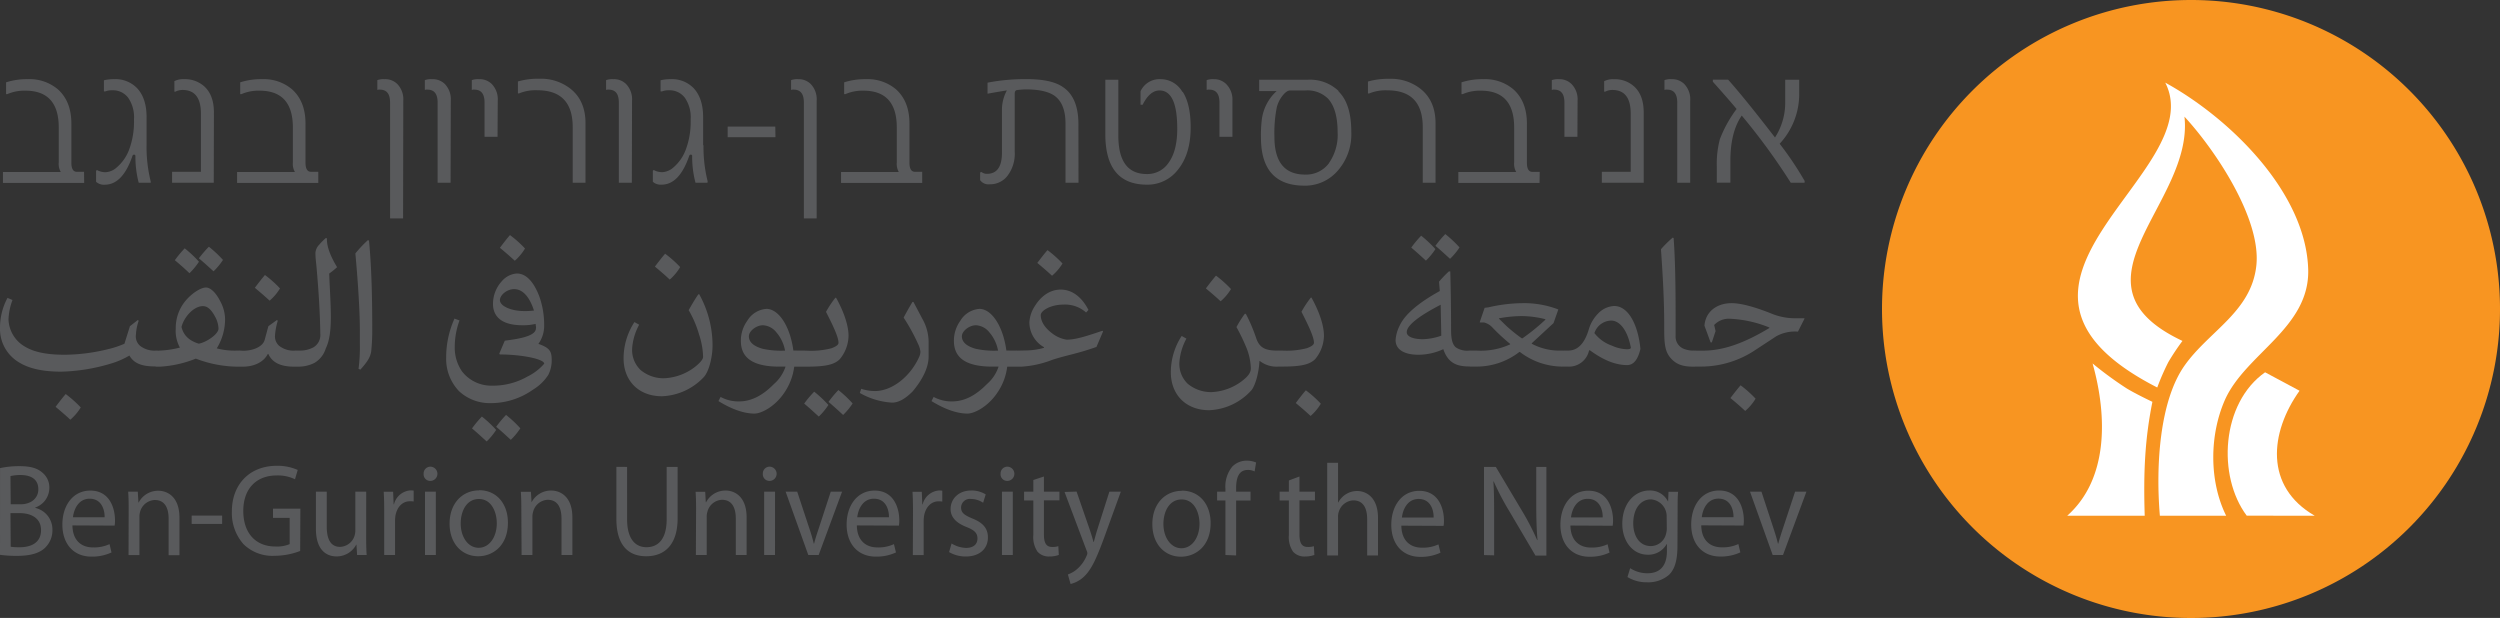
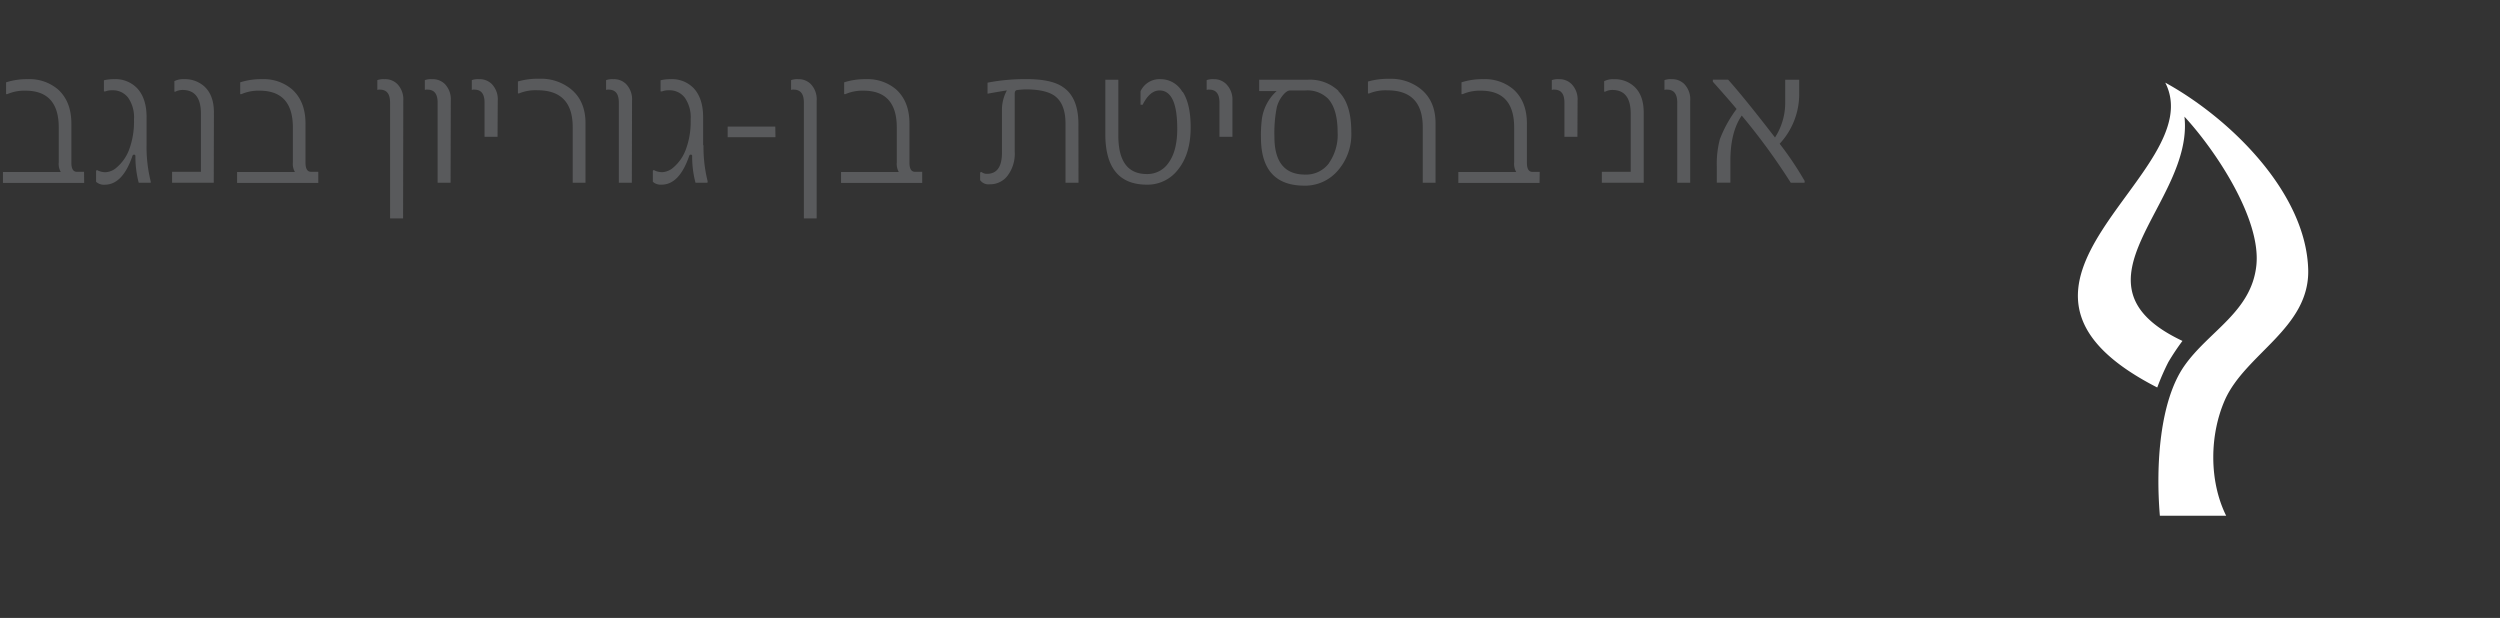
<svg xmlns="http://www.w3.org/2000/svg" viewBox="0 0 600 148.31">
  <rect x="0" y="0" width="600" height="148.31" fill="#333333" stroke="none" />
  <g id="Layer_2" data-name="Layer 2">
    <g id="Layer_1-2" data-name="Layer 1">
-       <path d="M600,74.16A74.16,74.16,0,1,1,525.84,0,74.15,74.15,0,0,1,600,74.16" style="fill:#f89521" />
-       <path d="M555.54,123.78c-12.14-7-10.78-20-3.65-30l-8.27-4.43c-10.55,7.42-11.51,24.92-4.41,34.41Z" style="fill:#fff" />
      <path d="M518.37,123.78h15.91c-4.14-8.34-4-19.39-.31-27.78,4.94-11.11,20.34-17.27,20-31.27-.49-18.57-18.88-36.42-34.31-44.9C530.77,41.57,468.89,68,517.74,93a56.92,56.92,0,0,1,2.66-6.09,56.69,56.69,0,0,1,3.39-5.09C494.5,68,526.59,48.86,524.27,28c7.4,8,18.41,24.46,17.26,35.65S530.12,79.43,524.25,87.8s-6.92,23.7-5.88,36" style="fill:#fff" />
-       <path d="M516.58,96.44s-3.84-1.81-6.16-3.21a87.87,87.87,0,0,1-8.2-6c3.57,12.7,3.79,27.76-6.08,36.54h18.59c-.33-10.72.08-18.51,1.85-27.34" style="fill:#fff" />
-       <path d="M420,118l5.44,15.2h2.48l5.62-15.2h-2.72L428,126.53c-.47,1.41-.88,2.67-1.21,3.93h-.09c-.29-1.26-.68-2.52-1.15-3.93L422.75,118Zm-11.57,6.13c.21-1.92,1.33-4.46,4-4.46,2.93,0,3.64,2.73,3.61,4.46Zm10,2a7,7,0,0,0,.09-1.28c0-2.8-1.22-7.13-5.92-7.13-4.17,0-6.71,3.58-6.71,8.16s2.63,7.69,7,7.69a11.12,11.12,0,0,0,4.79-1l-.47-2a8.89,8.89,0,0,1-4,.79c-2.63,0-4.85-1.54-4.91-5.28Zm-18.4.63a5,5,0,0,1-.21,1.48,3.78,3.78,0,0,1-3.61,2.82c-2.78,0-4.23-2.48-4.23-5.46,0-3.52,1.78-5.75,4.26-5.75A4.07,4.07,0,0,1,400,124Zm2.6-4.58c0-1.82,0-3.08.12-4.15h-2.31l-.09,2.3h-.05a4.76,4.76,0,0,0-4.47-2.61c-3.32,0-6.48,2.89-6.48,8,0,4.2,2.54,7.41,6.09,7.41a5,5,0,0,0,4.56-2.55h.06v1.67c0,3.86-1.95,5.33-4.62,5.33a7.48,7.48,0,0,1-4.2-1.22l-.65,2.13a8.81,8.81,0,0,0,4.76,1.26,7.57,7.57,0,0,0,5.24-1.82c1.36-1.35,2-3.45,2-7Zm-25.59,2c.21-1.92,1.33-4.46,4-4.46,2.93,0,3.64,2.73,3.61,4.46Zm10,2a7,7,0,0,0,.09-1.28c0-2.8-1.21-7.13-5.92-7.13-4.17,0-6.71,3.58-6.71,8.16s2.63,7.69,7,7.69a11,11,0,0,0,4.79-1l-.47-2a8.84,8.84,0,0,1-4,.79c-2.64,0-4.86-1.54-4.92-5.28Zm-28.45,7.1v-9c0-3.52,0-6.06-.18-8.73l.09,0a61.45,61.45,0,0,0,3.69,7.06l6.33,10.74h2.61V112.06h-2.43v8.85c0,3.3.06,5.87.3,8.7l-.09,0a60.66,60.66,0,0,0-3.55-6.88L359,112.06h-2.84v21.16Zm-22.13-9.07c.2-1.92,1.33-4.46,4-4.46,2.93,0,3.64,2.73,3.61,4.46Zm10,2a7,7,0,0,0,.09-1.28c0-2.8-1.22-7.13-5.92-7.13-4.17,0-6.72,3.58-6.72,8.16s2.64,7.69,7,7.69a11.13,11.13,0,0,0,4.8-1l-.48-2a8.8,8.8,0,0,1-4,.79c-2.63,0-4.85-1.54-4.91-5.28Zm-27.93,7.1h2.6v-9.17a3.7,3.7,0,0,1,.18-1.32,3.83,3.83,0,0,1,3.49-2.73c2.46,0,3.32,2,3.32,4.49v8.73h2.6v-9c0-5.21-3.08-6.47-5-6.47a5.09,5.09,0,0,0-2.66.75,5.15,5.15,0,0,0-1.87,2h-.06v-9.51h-2.6Zm-9.2-18V118h-2.22v2.11h2.22v8.29a6.2,6.2,0,0,0,1,4,3.61,3.61,0,0,0,2.81,1.16,6.79,6.79,0,0,0,2.31-.37l-.12-2.11a4.5,4.5,0,0,1-1.51.19c-1.45,0-1.95-1.07-1.95-3v-8.19h3.72V118h-3.72v-3.64Zm-12.66,18V120.13h3.46V118h-3.46v-.81c0-2.36.56-4.4,2.78-4.4a3.6,3.6,0,0,1,1.66.35l.35-2.14a5.59,5.59,0,0,0-2.22-.44,4.82,4.82,0,0,0-3.49,1.42,7.58,7.58,0,0,0-1.65,5.3V118h-2v2.11h2v13.09Zm-13.07-13.44c3.07,0,4.28,3.24,4.28,5.81,0,3.42-1.86,5.9-4.34,5.9s-4.32-2.51-4.32-5.84c0-2.85,1.33-5.87,4.38-5.87m.06-2.07c-3.94,0-7.1,3-7.1,8,0,4.8,3,7.81,6.86,7.81,3.43,0,7.13-2.45,7.13-8.06,0-4.62-2.78-7.79-6.89-7.79m-28.17.31,5.27,14a1.93,1.93,0,0,1,.21.72,2.16,2.16,0,0,1-.21.66,8.6,8.6,0,0,1-2.19,3.07,6.82,6.82,0,0,1-2.28,1.35l.65,2.29a7.15,7.15,0,0,0,3.2-1.75c1.77-1.67,3-4.3,4.91-9.52L269,118h-2.75l-2.84,8.92c-.35,1.1-.65,2.26-.91,3.17h-.06c-.24-.91-.6-2.1-.95-3.11l-3.11-9ZM248,115.2V118h-2.22v2.11H248v8.29a6.2,6.2,0,0,0,1,4,3.6,3.6,0,0,0,2.81,1.16,6.68,6.68,0,0,0,2.3-.37l-.11-2.11a4.5,4.5,0,0,1-1.51.19c-1.45,0-1.95-1.07-1.95-3v-8.19h3.72V118h-3.72v-3.64ZM241.77,112a1.63,1.63,0,0,0-1.63,1.72,1.58,1.58,0,0,0,1.57,1.7,1.71,1.71,0,0,0,.06-3.42m1.3,6h-2.6v15.2h2.6ZM227.78,132.5a7.84,7.84,0,0,0,4,1.06c3.34,0,5.32-1.88,5.32-4.58,0-2.26-1.3-3.58-3.75-4.55-1.87-.79-2.69-1.35-2.69-2.61a2.1,2.1,0,0,1,2.36-2.07,5.3,5.3,0,0,1,2.93.91l.62-2a6.38,6.38,0,0,0-3.49-.94c-3,0-4.94,2-4.94,4.46,0,1.82,1.21,3.29,3.82,4.3,1.89.75,2.63,1.44,2.63,2.76s-.89,2.26-2.75,2.26a7,7,0,0,1-3.46-1.07Zm-8.7.72h2.6v-8.1a8.71,8.71,0,0,1,.09-1.29c.36-2.07,1.66-3.51,3.49-3.51a4,4,0,0,1,.89.06v-2.61a5.22,5.22,0,0,0-.71-.06,4.38,4.38,0,0,0-4,3.33h-.09l-.12-3H219c.09,1.42.12,3,.12,4.74Zm-13.34-9.07c.21-1.92,1.33-4.46,4-4.46,2.93,0,3.64,2.73,3.61,4.46Zm10,2a7,7,0,0,0,.09-1.28c0-2.8-1.22-7.13-5.92-7.13-4.17,0-6.72,3.58-6.72,8.16s2.64,7.69,7.05,7.69a11.12,11.12,0,0,0,4.79-1l-.48-2a8.8,8.8,0,0,1-4,.79c-2.63,0-4.85-1.54-4.91-5.28ZM188.55,118l5.44,15.2h2.49L202.1,118h-2.72l-2.78,8.51c-.47,1.41-.89,2.67-1.21,3.93h-.09c-.3-1.26-.68-2.52-1.16-3.93L191.33,118Zm-3.84-6a1.63,1.63,0,0,0-1.63,1.72,1.58,1.58,0,0,0,1.57,1.7,1.71,1.71,0,0,0,.06-3.42m1.3,6H183.4v15.2H186Zm-19,15.2h2.6v-9.14a4.08,4.08,0,0,1,.18-1.28,3.79,3.79,0,0,1,3.49-2.83c2.45,0,3.31,2,3.31,4.49v8.76h2.6v-9c0-5.21-3.07-6.47-5-6.47a5.26,5.26,0,0,0-4.74,2.83h-.06l-.14-2.52h-2.31c.09,1.26.12,2.52.12,4.12Zm-19.08-21.16v12.46c0,6.59,3.07,9,7.16,9,4.31,0,7.54-2.63,7.54-9.13V112.06H160v12.56c0,4.64-1.93,6.71-4.86,6.71-2.66,0-4.64-2-4.64-6.71V112.06Zm-22.75,21.16h2.6v-9.14a4.08,4.08,0,0,1,.18-1.28,3.79,3.79,0,0,1,3.49-2.83c2.45,0,3.31,2,3.31,4.49v8.76h2.61v-9c0-5.21-3.08-6.47-5.06-6.47a5.27,5.27,0,0,0-4.74,2.83h0l-.15-2.52H125c.09,1.26.12,2.52.12,4.12Zm-10.24-13.44c3.08,0,4.29,3.24,4.29,5.81,0,3.42-1.86,5.9-4.35,5.9s-4.31-2.51-4.31-5.84c0-2.85,1.33-5.87,4.37-5.87m.06-2.07c-3.93,0-7.1,3-7.1,8,0,4.8,3,7.81,6.87,7.81,3.43,0,7.13-2.45,7.13-8.06,0-4.62-2.79-7.79-6.9-7.79M103.3,112a1.63,1.63,0,0,0-1.63,1.72,1.58,1.58,0,0,0,1.57,1.7,1.71,1.71,0,0,0,.06-3.42m1.3,6H102v15.2h2.6Zm-12.39,15.2h2.6v-8.1a8.71,8.71,0,0,1,.09-1.29c.35-2.07,1.65-3.51,3.49-3.51a4.06,4.06,0,0,1,.89.06v-2.61a5.37,5.37,0,0,0-.72-.06,4.39,4.39,0,0,0-4,3.33h-.09l-.12-3H92.09c.09,1.42.12,3,.12,4.74ZM87.89,118H85.28v9.3a4.2,4.2,0,0,1-.23,1.41,3.78,3.78,0,0,1-3.43,2.54c-2.34,0-3.2-2-3.2-4.86V118h-2.6v8.89c0,5.3,2.69,6.65,4.94,6.65a5.31,5.31,0,0,0,4.73-2.82h.06l.15,2.48H88c-.09-1.19-.12-2.58-.12-4.18Zm-15.8,4.08H65.52v2.2h4v6.31a7.91,7.91,0,0,1-3.44.57c-4.67,0-7.69-3.17-7.69-8.54s3.17-8.51,8-8.51a9.5,9.5,0,0,1,4.41.91l.65-2.23a11.88,11.88,0,0,0-5-1c-6.69,0-10.8,4.61-10.8,10.92a11.27,11.27,0,0,0,2.78,7.88,9.9,9.9,0,0,0,7.46,2.8,17.11,17.11,0,0,0,6.15-1.16ZM46,125.75h7.31v-2H46Zm-15.15,7.47h2.61v-9.14a4.41,4.41,0,0,1,.17-1.28A3.81,3.81,0,0,1,37.15,120c2.46,0,3.32,2,3.32,4.49v8.76h2.6v-9c0-5.21-3.08-6.47-5.06-6.47a5.25,5.25,0,0,0-4.73,2.83h-.06L33.07,118H30.76c.09,1.26.12,2.52.12,4.12Zm-13.34-9.07c.21-1.92,1.33-4.46,4-4.46,2.92,0,3.63,2.73,3.6,4.46Zm10,2a7,7,0,0,0,.09-1.28c0-2.8-1.21-7.13-5.92-7.13-4.17,0-6.71,3.58-6.71,8.16s2.63,7.69,7,7.69a11.08,11.08,0,0,0,4.79-1l-.47-2a8.85,8.85,0,0,1-4,.79c-2.63,0-4.85-1.54-4.91-5.28Zm-25-3H4.7c2.81,0,5.15,1.22,5.15,4.08,0,3.08-2.45,4.11-5.12,4.11a13.93,13.93,0,0,1-2.16-.12Zm0-8.89A11,11,0,0,1,4.85,114c2.6,0,4.35,1,4.35,3.45,0,2-1.6,3.58-4.29,3.58H2.57ZM0,133.16a29.33,29.33,0,0,0,4,.25c3.26,0,5.51-.63,6.87-2a5.76,5.76,0,0,0,1.71-4.24,5.3,5.3,0,0,0-4.11-5.27v-.1a5,5,0,0,0,3.37-4.64,4.58,4.58,0,0,0-1.68-3.74c-1.22-1.07-2.87-1.54-5.45-1.54a21.52,21.52,0,0,0-4.7.47Z" style="fill:#595a5c" />
-       <path d="M415.3,95.53c1.21,1,2.38,2,3.55,3.1a12,12,0,0,0,2.49-2.95,27.13,27.13,0,0,0-3.6-3.21c-.81.93-1.62,2-2.44,3.06m-8.56-11.38a1.87,1.87,0,0,0-2.1,1.83,1.93,1.93,0,0,0,2.1,2h1.57a23.46,23.46,0,0,0,13-4l5-3.28a9.31,9.31,0,0,1,5.2-1.11l1.59-3.15-.09-.06-2.44,0a14.88,14.88,0,0,1-5.13-1c-4.69-1.9-7.84-2.62-9.85-2.62-3.61,0-6.28,2.08-6.52,5.41l1.47,4h.3l.9-2.71L411.4,78a4.81,4.81,0,0,1,3.81-1.5,28.31,28.31,0,0,1,9.44,2.1l0,.12c-6.19,3.73-11.18,5.44-16,5.44Zm0,0h-.42a6.06,6.06,0,0,1-1.92-.33,3.14,3.14,0,0,1-2.25-3.22V78.89c0-7.39,0-15.17-.48-21.75l-.21-.12a26.27,26.27,0,0,0-2.83,2.8c.45,6.36.78,12.34.78,18.05,0,4.42,0,6.55,1.87,8.41C402.51,87.51,404,88,406.41,88h.33Zm-24.06-4.27a4.33,4.33,0,0,1,4-2.94c1.89,0,3.87,2,4.74,6.55-.12.27-.51.33-1,.33a9.45,9.45,0,0,1-3.57-.87,9.05,9.05,0,0,1-4.24-3.07m-6.94,4.27a1.87,1.87,0,0,0-2.1,1.83,1.93,1.93,0,0,0,2.1,2h.51a4.92,4.92,0,0,0,5.2-3.9h.21c3,2.19,5.95,3.54,8.92,3.54,1.44,0,2.55-1.14,3.19-3.87-.48-5.26-2.65-10.31-6.31-10.31a5.65,5.65,0,0,0-3.79,1.75,9.15,9.15,0,0,0-2.22,3.63c-1.08,3.79-2.82,5.32-5.05,5.32Zm-10.42-2.94a36.54,36.54,0,0,1-3.73-3c-.63-.6-1.23-1.23-1.77-1.71V76.4a30.13,30.13,0,0,1,5.56-.54,23.69,23.69,0,0,1,5.58.75v.12a49.45,49.45,0,0,1-5.52,4.48Zm-12.05,2.94a1.87,1.87,0,0,0-2.1,1.83,1.93,1.93,0,0,0,2.1,2h.93a16.78,16.78,0,0,0,10.52-3.51h.12a16.9,16.9,0,0,0,10,3.51h.9V84.15h-1.2a14.28,14.28,0,0,1-6.85-1.65v-.12l5.23-4.84L374,74.27a22.85,22.85,0,0,0-8.71-1.51,37.12,37.12,0,0,0-8.05,1l-.93.12-1.18,3.45.09.06h.94a4.18,4.18,0,0,1,2.07,1.26,46,46,0,0,0,4.2,3.88v.12a16.92,16.92,0,0,1-7.87,1.5ZM344.5,59.79a27.59,27.59,0,0,0-3.42-3.22,25.2,25.2,0,0,0-2.38,2.86c1.2,1,2.29,2,3.52,3.12a16,16,0,0,0,2.28-2.76m5.8-.39a27.65,27.65,0,0,0-3.43-3.22A26.29,26.29,0,0,0,344.5,59c1.2,1,2.28,2,3.51,3.12a15.52,15.52,0,0,0,2.29-2.76m-4.39,21.2a14.17,14.17,0,0,1-4.44.85c-2.05,0-3.85-.52-3.85-1.69,0-1.59,2.79-3.81,8.14-6.58Zm.48,3.22c1.14,3.39,3.28,4.17,6.22,4.17h.66V84.15h-.72a4.87,4.87,0,0,1-3.15-.78c-.9-.78-1.14-2.19-1.14-4.24,0-4.65-.07-9.34-.19-14h-.33a26.57,26.57,0,0,0-2.37,2.47l.18,2.25c-5.17,2.85-8.41,5.65-9.61,8.26a9,9,0,0,0-1,3.51c0,2.41,2.31,3.52,5.46,3.52a14.34,14.34,0,0,0,5.95-1.32M311,96.74c1.2,1,2.37,2,3.54,3.09A12.13,12.13,0,0,0,317,96.89a26.54,26.54,0,0,0-3.6-3.22c-.81.93-1.62,2-2.43,3.07m-3.76-12.59a1.87,1.87,0,0,0-2.1,1.83,1.93,1.93,0,0,0,2.1,2h.36c4.6,0,6.73-.45,8.08-1.8a9,9,0,0,0,2.1-5.59c0-3-1.62-6.72-3-9.16h-.15a23.31,23.31,0,0,0-2.25,3.4c1.56,3.06,3,6,3,7.42,0,.51-.66.93-1.71,1.32a19.47,19.47,0,0,1-5.92.57ZM289.41,69.22c1.2,1,2.37,2,3.54,3.09a12.13,12.13,0,0,0,2.49-2.94,28,28,0,0,0-3.6-3.22c-.81.94-1.62,2-2.43,3.07m9.34,6.1a25.9,25.9,0,0,0-2,3.18,48.23,48.23,0,0,1,2.37,4.9,14.23,14.23,0,0,1,1.08,5c0,1.18-.87,2.08-2.19,3.1a13.07,13.07,0,0,1-7.27,2.61,8.79,8.79,0,0,1-5.68-2,6.61,6.61,0,0,1-2-5.23,13.91,13.91,0,0,1,1.68-5.61l-1.14-.64A16,16,0,0,0,281,89.35c0,5.34,3.58,9.1,9.23,9.1a14.4,14.4,0,0,0,10.18-4.87c.81-1.08,1.71-3.9,1.86-6.94h.09a6.5,6.5,0,0,0,4.3,1.35h.63V84.15h-.42c-2.91,0-4.54-.42-5.41-3.07A39.65,39.65,0,0,0,299,75.32Zm-54.52,8.83A1.87,1.87,0,0,0,242.12,86a1.93,1.93,0,0,0,2.11,2h.93a24.22,24.22,0,0,0,7.33-1.62c3.66-1.2,5.95-1.44,10.66-3.12l1.59-3.73-.15-.15c-3.57,1.2-6.31,2.14-8.59,2.14a7.58,7.58,0,0,1-3.63-1.63c-1.75-1.35-2.59-2.85-2.59-4.26,0-1.05,2.32-2.53,5.5-2.53A7.54,7.54,0,0,1,260.66,75l.57-.61c-1.56-3.06-3.88-4.89-6.67-4.89-2.64,0-4.81,1.68-6.22,4a7.78,7.78,0,0,0-1.29,3.94,6.9,6.9,0,0,0,3.51,5.89v.15a16.85,16.85,0,0,1-4.44.63Zm4.71-21.06c1.2,1,2.38,2,3.55,3.09A12.13,12.13,0,0,0,255,63.24a27.13,27.13,0,0,0-3.6-3.21c-.82.93-1.63,2-2.44,3.06m-9.43,21.06a20.85,20.85,0,0,1-5.41-.45c-1.86-.54-3.27-1.44-3.27-3,0-1.2,1.71-2.64,3.39-2.64a4.39,4.39,0,0,1,3.19,1.68,9.24,9.24,0,0,1,2.1,4.39m2,0c-.84-6.16-3.69-10-6.46-10A5.83,5.83,0,0,0,230.47,77a8.13,8.13,0,0,0-1.53,4.84c0,4.2,3.12,6.15,9.25,6.15h1.47a9.51,9.51,0,0,1-2.82,4.21c-2.59,2.64-5.32,4.14-8.35,4.14a9,9,0,0,1-4.42-1.08l-.51,1c2.88,1.78,5.92,3,8.65,3,1.59,0,4.93-1.62,7.24-5.14A13.94,13.94,0,0,0,241.73,88h2.5V84.15ZM219,72.46c-.75,1.23-1.44,2.47-2.13,3.76a47,47,0,0,1,3.6,6.61,5.23,5.23,0,0,1,.43,1.59,3.13,3.13,0,0,1-.34,1.32c-2,4.45-6.3,8.08-10.54,8.11a10.59,10.59,0,0,1-3.33-.54l-.33,1a17.63,17.63,0,0,0,7.72,2.32c1.5,0,3.12-.82,5-2.74,2.34-2.82,3.79-5.68,3.79-8.35v-3.3a11.33,11.33,0,0,0-1.5-5.71l-2.14-4.06ZM204.63,96.83a27.59,27.59,0,0,0-3.42-3.22,27.1,27.1,0,0,0-2.37,2.85c1.2,1,2.28,2,3.51,3.13a16,16,0,0,0,2.28-2.76m-5.79.39A29.19,29.19,0,0,0,195.41,94,26.29,26.29,0,0,0,193,96.86c1.2,1,2.28,2,3.51,3.12a16,16,0,0,0,2.29-2.76M193.1,84.15A1.88,1.88,0,0,0,191,86a1.94,1.94,0,0,0,2.11,2h.36c4.59,0,6.73-.45,8.08-1.8a9,9,0,0,0,2.1-5.59c0-3-1.62-6.72-3-9.16h-.15a24.16,24.16,0,0,0-2.26,3.4c1.57,3.06,3,6,3,7.42,0,.51-.66.93-1.71,1.32a19.51,19.51,0,0,1-5.92.57Zm-4.72,0A20.85,20.85,0,0,1,183,83.7c-1.86-.54-3.27-1.44-3.27-3,0-1.2,1.71-2.64,3.39-2.64a4.38,4.38,0,0,1,3.19,1.68,9.24,9.24,0,0,1,2.1,4.39m2,0c-.84-6.16-3.69-10-6.45-10A5.83,5.83,0,0,0,179.34,77a8.13,8.13,0,0,0-1.53,4.84c0,4.2,3.12,6.15,9.25,6.15h1.47a9.51,9.51,0,0,1-2.82,4.21c-2.59,2.64-5.32,4.14-8.35,4.14a9,9,0,0,1-4.42-1.08l-.51,1c2.88,1.78,5.92,3,8.65,3,1.59,0,4.93-1.62,7.24-5.14A14.09,14.09,0,0,0,190.61,88h2.49V84.15ZM157.2,64c1.2,1,2.37,2,3.54,3.1a12.18,12.18,0,0,0,2.5-3,27.19,27.19,0,0,0-3.61-3.21c-.81.93-1.62,2-2.43,3.06m10.39,6.7c-.87,1.26-1.59,2.52-2.31,3.79a25.51,25.51,0,0,1,2.52,5.91,18,18,0,0,1,.94,5.32c0,.57-.76,1.47-2.08,2.49a13,13,0,0,1-7.27,2.62,8.55,8.55,0,0,1-5.67-2,6.65,6.65,0,0,1-2-5.23,14,14,0,0,1,1.68-5.62l-1.14-.63A16,16,0,0,0,149.66,86c0,5.35,3.57,9.1,9.22,9.1a14.53,14.53,0,0,0,10-4.56c1.2-1.26,2.13-4.66,2.13-7.66A25.29,25.29,0,0,0,167.8,70.6Zm-48.51,32.53a27.6,27.6,0,0,0-3.43-3.21,27.1,27.1,0,0,0-2.37,2.85c1.2,1,2.28,2,3.52,3.13a15.68,15.68,0,0,0,2.28-2.77m5.8-.39a28.32,28.32,0,0,0-3.43-3.21,27.1,27.1,0,0,0-2.37,2.85c1.2,1,2.28,2,3.51,3.13a15.69,15.69,0,0,0,2.29-2.77m3.27-28.26a16.69,16.69,0,0,1-2.46.12c-2.83,0-5.71-1.12-5.71-2.62,0-1.17,1.62-2.64,3.42-2.64,2,0,3.67,1.77,4.75,5.14m.48,4.23c0,1.56-2.55,2.41-7.48,3l-1.32,3.1.12.21c5.17,0,10.66,1.08,10.66,2.22a12.68,12.68,0,0,1-4,3.07A16.73,16.73,0,0,1,118,92.56a8.86,8.86,0,0,1-7.12-3.43,10,10,0,0,1-1.74-5.91,18.49,18.49,0,0,1,1.14-6.31l-1.2-.45a22.75,22.75,0,0,0-2,9.43,11.18,11.18,0,0,0,3.1,8,10.81,10.81,0,0,0,7.45,2.86,17.48,17.48,0,0,0,10.27-3.22,11.43,11.43,0,0,0,3.7-3.57,7.7,7.7,0,0,0,.81-3.43c0-2.16-.36-3-3.19-4a7.47,7.47,0,0,0,1.38-4.27,20.56,20.56,0,0,0-1.14-7.06c-1.29-3.42-3.12-5.56-5.4-5.56a5.2,5.2,0,0,0-3.64,1.87,8.07,8.07,0,0,0-2.1,5.55,5,5,0,0,0,.42,2c1,2.16,3.45,3,6.7,3a12.61,12.61,0,0,0,3.12-.33c0,.39.09.66.09.93M120,59.49c1.2,1,2.37,2,3.55,3.09A12.13,12.13,0,0,0,126,59.64a26,26,0,0,0-3.61-3.22c-.81.93-1.62,2-2.43,3.07M86.48,88.72c1.75-1.93,2.56-3.19,2.65-4.84a47.67,47.67,0,0,0,.21-5c0-7-.15-14.6-.78-21.15l-.27-.09a28.42,28.42,0,0,0-3,3.19c.48,5.19,1.08,13.19,1.08,18.68v3a40.93,40.93,0,0,1-.32,6ZM71.26,84.15A1.87,1.87,0,0,0,69.15,86a1.93,1.93,0,0,0,2.11,2h.45a8.6,8.6,0,0,0,3.75-.9,6.08,6.08,0,0,0,2.73-3.48c.88-1.8,1.21-4.3,1.21-7.54s-.27-7-.39-10.43a17.39,17.39,0,0,0,1.89-1.53c-1.56-2.58-2.5-4.92-2.44-6.88l-.21-.15a14.22,14.22,0,0,0-1.65,1.65,3.08,3.08,0,0,0-.9,2c0,1.11.18,2.37.3,3.75.48,5.53.81,10.79.87,15.59a3.43,3.43,0,0,1-1.59,3.25,6.75,6.75,0,0,1-3.36.81Zm-13.55,0A1.87,1.87,0,0,0,55.6,86a1.93,1.93,0,0,0,2.11,2h.57c2.58,0,4.95-1,6-3.06h.12c1,2.25,3.24,3.06,6.18,3.06h.7V84.15h-.55A5.59,5.59,0,0,1,67,83a3,3,0,0,1-1-2.5A16.09,16.09,0,0,1,66.66,77l-.18-.21-2.07,1.5-.88,3.25c-.45,1.71-2.85,2.64-5.16,2.64Zm3.45-15.08c1.2,1,2.37,2,3.55,3.09a12.13,12.13,0,0,0,2.49-2.94A27.37,27.37,0,0,0,63.59,66c-.81.94-1.62,2-2.43,3.07M47.67,82.47c-2.58-.79-3.69-2.26-4.11-4,.54-2.22,2.82-5,5.16-5,1.24,0,2.17,1.12,3,2.71a6.31,6.31,0,0,1,.72,2.7c0,1.23-2.67,3.19-4.75,3.61m-9.79,1.68A1.87,1.87,0,0,0,35.78,86a1.93,1.93,0,0,0,2.1,2h.54A27.09,27.09,0,0,0,47,86.07,28.63,28.63,0,0,0,56.84,88h.87V84.15h-1a17.12,17.12,0,0,1-4.69-.54,13.39,13.39,0,0,0,2-7,9.19,9.19,0,0,0-1.14-4.27C51.82,70.21,50.5,69,49.42,69s-3,1.11-4.54,2.79a10.16,10.16,0,0,0-2.7,7.06,8.27,8.27,0,0,0,1,4.57,23.14,23.14,0,0,1-4.84.72Zm9.85-21.36a28.26,28.26,0,0,0-3.42-3.21,27.1,27.1,0,0,0-2.37,2.85c1.2,1,2.28,1.95,3.51,3.12a16,16,0,0,0,2.28-2.76m5.8-.39a28.26,28.26,0,0,0-3.42-3.21A28.39,28.39,0,0,0,47.73,62c1.2,1,2.29,2,3.52,3.12a16,16,0,0,0,2.28-2.76M13.34,97.64c1.2,1,2.37,2,3.54,3.09a12.4,12.4,0,0,0,2.5-2.94,27.93,27.93,0,0,0-3.61-3.22c-.81.93-1.62,2-2.43,3.07M37.88,84.15h-.54A5.63,5.63,0,0,1,33.62,83a3,3,0,0,1-1-2.68A12.19,12.19,0,0,1,33.28,77l-.18-.21-1.92,1.5-1.32,4.21a23.4,23.4,0,0,1-4,1.32,44.94,44.94,0,0,1-10.27,1.32c-3.75,0-7.09-.45-9.55-1.92a7.82,7.82,0,0,1-4-6.64A14.81,14.81,0,0,1,3,72l-1.2-.51A15.14,15.14,0,0,0,0,78.74a9.3,9.3,0,0,0,4.42,8.14c2.64,1.69,6.18,2.32,10.3,2.32a44.74,44.74,0,0,0,11.66-1.87,19.84,19.84,0,0,0,4.68-2c1.14,2,3.19,2.61,6.13,2.61h.69Z" style="fill:#595a5c" />
      <path d="M433.12,43.44a78.25,78.25,0,0,0-6-8.94,17.53,17.53,0,0,0,4.69-11.65V19.13h-3.36v5.8A15.42,15.42,0,0,1,426,33q-7.41-9.6-11.25-13.88h-3.67v.49q4.35,4.88,5.7,6.55a30.13,30.13,0,0,0-4,7.21,23.15,23.15,0,0,0-.75,6.57v3.9h3.26V38.63q0-6.95,2.73-10.89a151.88,151.88,0,0,1,11.76,16.11h3.31ZM405.65,24.17a5.27,5.27,0,0,0-1.42-4A4.09,4.09,0,0,0,401.31,19h-.15a4.44,4.44,0,0,0-1.69.23v2.35l.29-.07h.32c1.64,0,2.46,1,2.46,3.11V43.85h3.11ZM394.49,27c0-2.73-.74-4.78-2.22-6.18a6.91,6.91,0,0,0-4.9-1.81,4.71,4.71,0,0,0-2.37.47V22l.24,0a3.84,3.84,0,0,1,1.72-.41q4.41,0,4.41,5.68V41.23h-6.93v2.62h10.05Zm-15.87-2.81a5.27,5.27,0,0,0-1.43-4A4.09,4.09,0,0,0,374.27,19h-.14a4.47,4.47,0,0,0-1.7.23v2.35l.3-.07H373c1.64,0,2.46,1,2.46,3.11v8.21h3.12Zm-9.09,17.06h-1.74c-.89,0-1.33-.73-1.33-2.18v-9.4q0-5.34-3.26-8.24A10.51,10.51,0,0,0,356,19a16.39,16.39,0,0,0-5.24.76v2.83h.29a10.32,10.32,0,0,1,4.35-.83q8,0,8,8.84v8.36a3.94,3.94,0,0,0,.49,2.32H350v2.62h19.49Zm-25-11.67c0-3.56-1.18-6.3-3.53-8.2a11.43,11.43,0,0,0-7.55-2.46,17.2,17.2,0,0,0-5.14.65v2.86h.29a10.41,10.41,0,0,1,4.37-.75q8.49,0,8.49,8.85V43.85h3.07ZM318.93,39.2a6.84,6.84,0,0,1-5.7,2.7q-7.37,0-7.37-9.07a31.63,31.63,0,0,1,.58-7.13,7.63,7.63,0,0,1,1.5-2.9c.63-.73,1.18-1.09,1.67-1.09h3.67a7,7,0,0,1,5.48,2q2.26,2.51,2.27,8a11.88,11.88,0,0,1-2.1,7.46m2.31-17.35A9.89,9.89,0,0,0,314,19.13h-11.8v2.72h4.2A11.17,11.17,0,0,0,302.8,29a30.37,30.37,0,0,0-.17,4q0,11.56,10.45,11.56a10.34,10.34,0,0,0,7.8-3.39,13.24,13.24,0,0,0,3.43-9.54q0-6.71-3.07-9.7m-25.46,2.32a5.27,5.27,0,0,0-1.42-4A4.09,4.09,0,0,0,291.44,19h-.15a4.44,4.44,0,0,0-1.69.23v2.35l.3-.07h.31c1.64,0,2.46,1,2.46,3.11v8.21h3.11Zm-12-2.18A6,6,0,0,0,278.49,19a5,5,0,0,0-4.76,2.9v3.23h.51q1.71-3.42,4.05-3.42,4.26,0,4.25,9.22,0,5.37-2.17,8.26a6.11,6.11,0,0,1-5.14,2.58q-6.84,0-6.83-9.26V19.13h-3.12V32.2q0,12.12,10,12.12a9.18,9.18,0,0,0,7.36-3.51q3.12-3.8,3.12-10.21,0-5.67-1.94-8.61m-25,7.8q0-6.3-3.58-8.8c-1.86-1.36-4.81-2-8.83-2a47.43,47.43,0,0,0-9.4.85v2.65c1.84-.34,3.39-.6,4.64-.79a9.79,9.79,0,0,0-1.18,4.46V36.63q0,5.09-3.6,5.09a2,2,0,0,1-1.3-.44l-.34.11v1.84a2.44,2.44,0,0,0,2.27,1,5.26,5.26,0,0,0,4.2-1.91,8.72,8.72,0,0,0,1.83-5.94V22.54c0-.58.19-.89.56-.92a19.43,19.43,0,0,1,2-.17q4.83,0,7,1.54c1.75,1.26,2.63,3.49,2.63,6.66v14.2h3.12ZM221.33,41.23h-1.74c-.88,0-1.32-.73-1.32-2.18v-9.4q0-5.34-3.26-8.24A10.55,10.55,0,0,0,207.84,19a16.39,16.39,0,0,0-5.24.76v2.83h.29a10.31,10.31,0,0,1,4.34-.83q8,0,8,8.84v8.36a4,4,0,0,0,.48,2.32H201.85v2.62h19.48ZM196,24.17a5.27,5.27,0,0,0-1.42-4A4.11,4.11,0,0,0,191.7,19h-.15a4.44,4.44,0,0,0-1.69.23v2.35l.29-.07h.32c1.64,0,2.46,1,2.46,3.11V52.42H196Zm-9.93,6.22H174.64v2.53h11.47Zm-17.32,4.48V28.11q0-4.5-2.27-6.94A7.19,7.19,0,0,0,161,19a9.84,9.84,0,0,0-2.46.27v2.67h.34a4.09,4.09,0,0,1,1.64-.27,4.56,4.56,0,0,1,3.85,1.8,8.21,8.21,0,0,1,1.39,5.14v.32a18.86,18.86,0,0,1-1.18,7,10.36,10.36,0,0,1-2.92,4.22A4.38,4.38,0,0,1,159,41.32a4.11,4.11,0,0,1-2.08-.51l-.24.14v2.67a2.81,2.81,0,0,0,2.08.7q4.29,0,6.66-6.94a.42.42,0,0,1,.41-.28.34.34,0,0,1,.29.28,24.31,24.31,0,0,0,.8,6.47h2.87l.05-.32a34,34,0,0,1-1-8.66m-17.15-10.7a5.27,5.27,0,0,0-1.43-4A4.09,4.09,0,0,0,147.29,19h-.15a4.35,4.35,0,0,0-1.68.23v2.35l.28-.07h.32c1.64,0,2.46,1,2.46,3.11V43.85h3.12Zm-11.17,5.39c0-3.56-1.18-6.3-3.53-8.2a11.43,11.43,0,0,0-7.55-2.46,17.2,17.2,0,0,0-5.14.65v2.86h.29a10.41,10.41,0,0,1,4.37-.75q8.49,0,8.49,8.85V43.85h3.07Zm-21.06-5.39a5.27,5.27,0,0,0-1.43-4A4.09,4.09,0,0,0,115.06,19h-.14a4.37,4.37,0,0,0-1.69.23v2.35l.29-.07h.31c1.64,0,2.46,1,2.46,3.11v8.21h3.12Zm-11.27,0a5.27,5.27,0,0,0-1.42-4A4.11,4.11,0,0,0,103.8,19h-.15a4.41,4.41,0,0,0-1.69.23v2.35l.29-.07h.32c1.64,0,2.46,1,2.46,3.11V43.85h3.11Zm-11.4,0a5.27,5.27,0,0,0-1.43-4A4.09,4.09,0,0,0,92.39,19h-.14a4.37,4.37,0,0,0-1.69.23v2.35l.29-.07h.31c1.64,0,2.46,1,2.46,3.11V52.42h3.12ZM76.39,41.23H74.65c-.89,0-1.33-.73-1.33-2.18v-9.4q0-5.34-3.26-8.24A10.51,10.51,0,0,0,62.89,19a16.39,16.39,0,0,0-5.24.76v2.83h.29a10.32,10.32,0,0,1,4.35-.83q8,0,8,8.84v8.36a3.87,3.87,0,0,0,.49,2.32H56.9v2.62H76.39ZM51.34,27c0-2.73-.74-4.78-2.22-6.18A6.91,6.91,0,0,0,44.22,19a4.71,4.71,0,0,0-2.37.47V22l.24,0a3.84,3.84,0,0,1,1.72-.41q4.41,0,4.41,5.68V41.23H41.3v2.62h10ZM35.18,34.87V28.11q0-4.5-2.27-6.94A7.19,7.19,0,0,0,27.4,19a9.84,9.84,0,0,0-2.46.27v2.67h.34a4.09,4.09,0,0,1,1.64-.27,4.57,4.57,0,0,1,3.85,1.8,8.21,8.21,0,0,1,1.39,5.14v.32a19.07,19.07,0,0,1-1.18,7,10.28,10.28,0,0,1-2.93,4.22,4.34,4.34,0,0,1-2.68,1.18,4.1,4.1,0,0,1-2.07-.51l-.24.14v2.67a2.79,2.79,0,0,0,2.07.7q4.31,0,6.67-6.94a.41.41,0,0,1,.41-.28.34.34,0,0,1,.29.28,24.81,24.81,0,0,0,.79,6.47h2.88l0-.32a34.44,34.44,0,0,1-1-8.66m-15,6.36H18.46c-.89,0-1.33-.73-1.33-2.18v-9.4q0-5.34-3.26-8.24A10.51,10.51,0,0,0,6.7,19a16.39,16.39,0,0,0-5.24.76v2.83h.29a10.32,10.32,0,0,1,4.35-.83q8,0,8,8.84v8.36a3.87,3.87,0,0,0,.49,2.32H.71v2.62H20.2Z" style="fill:#595a5c" />
    </g>
  </g>
</svg>